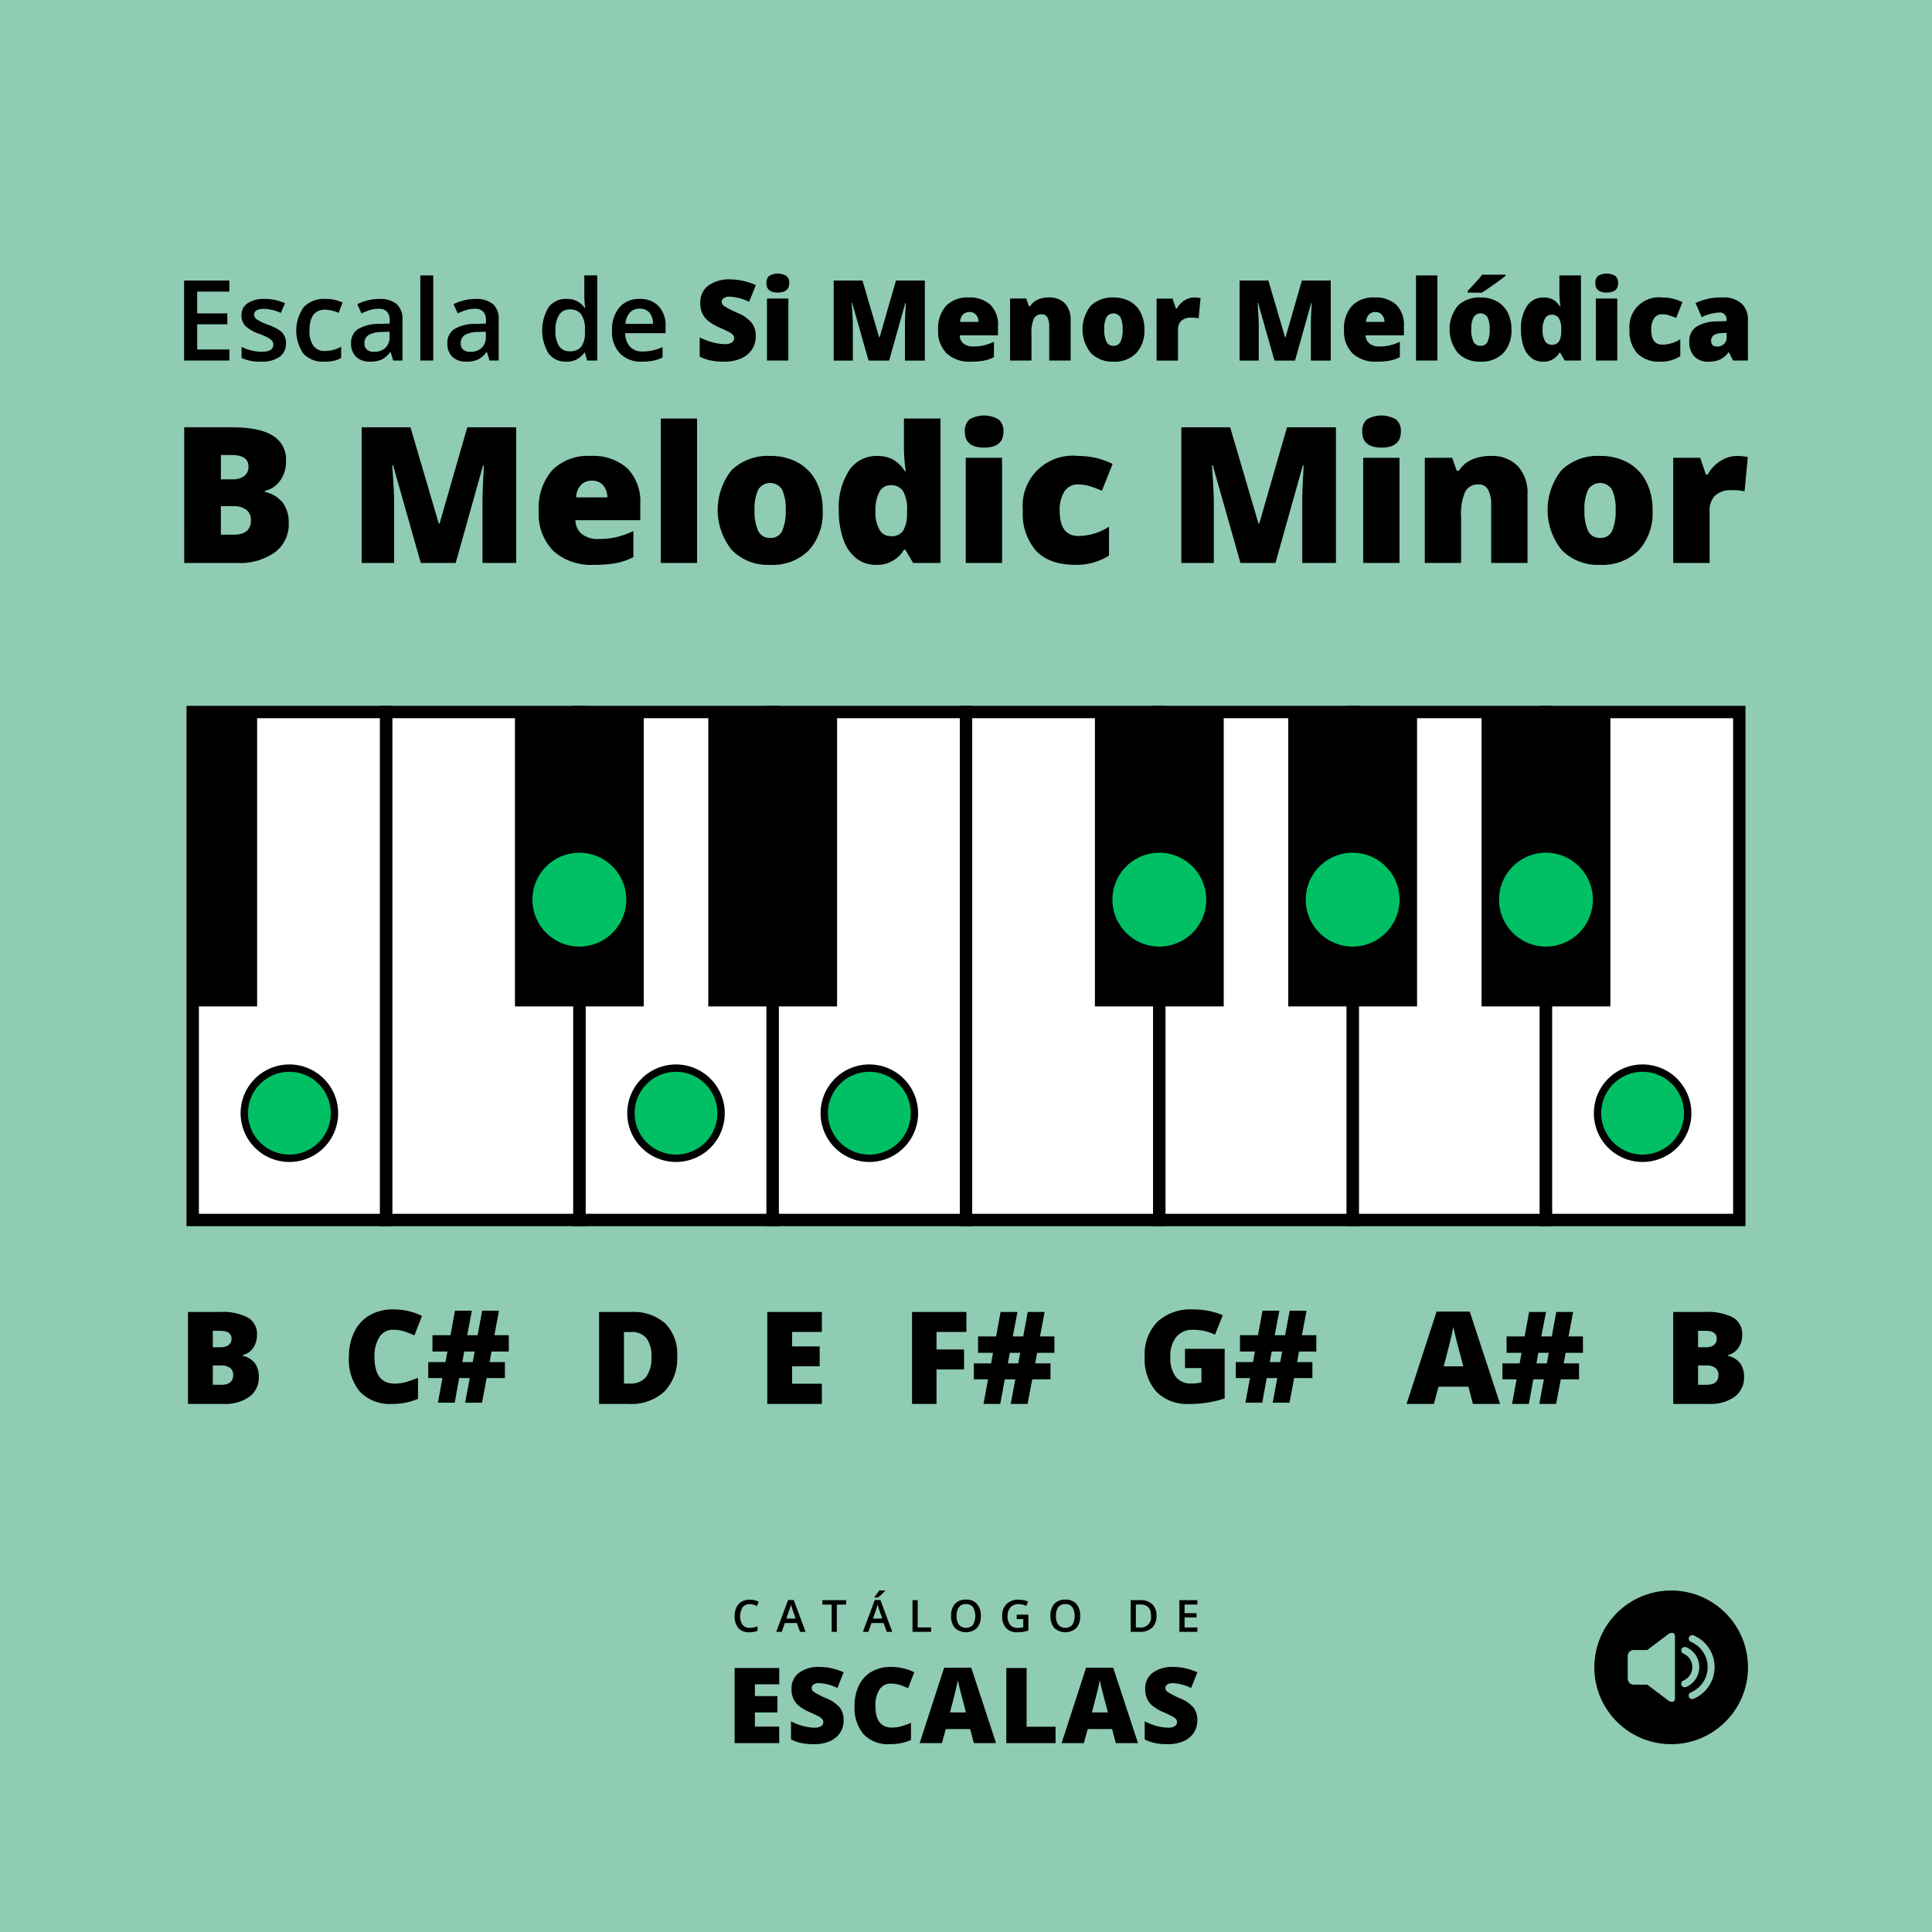
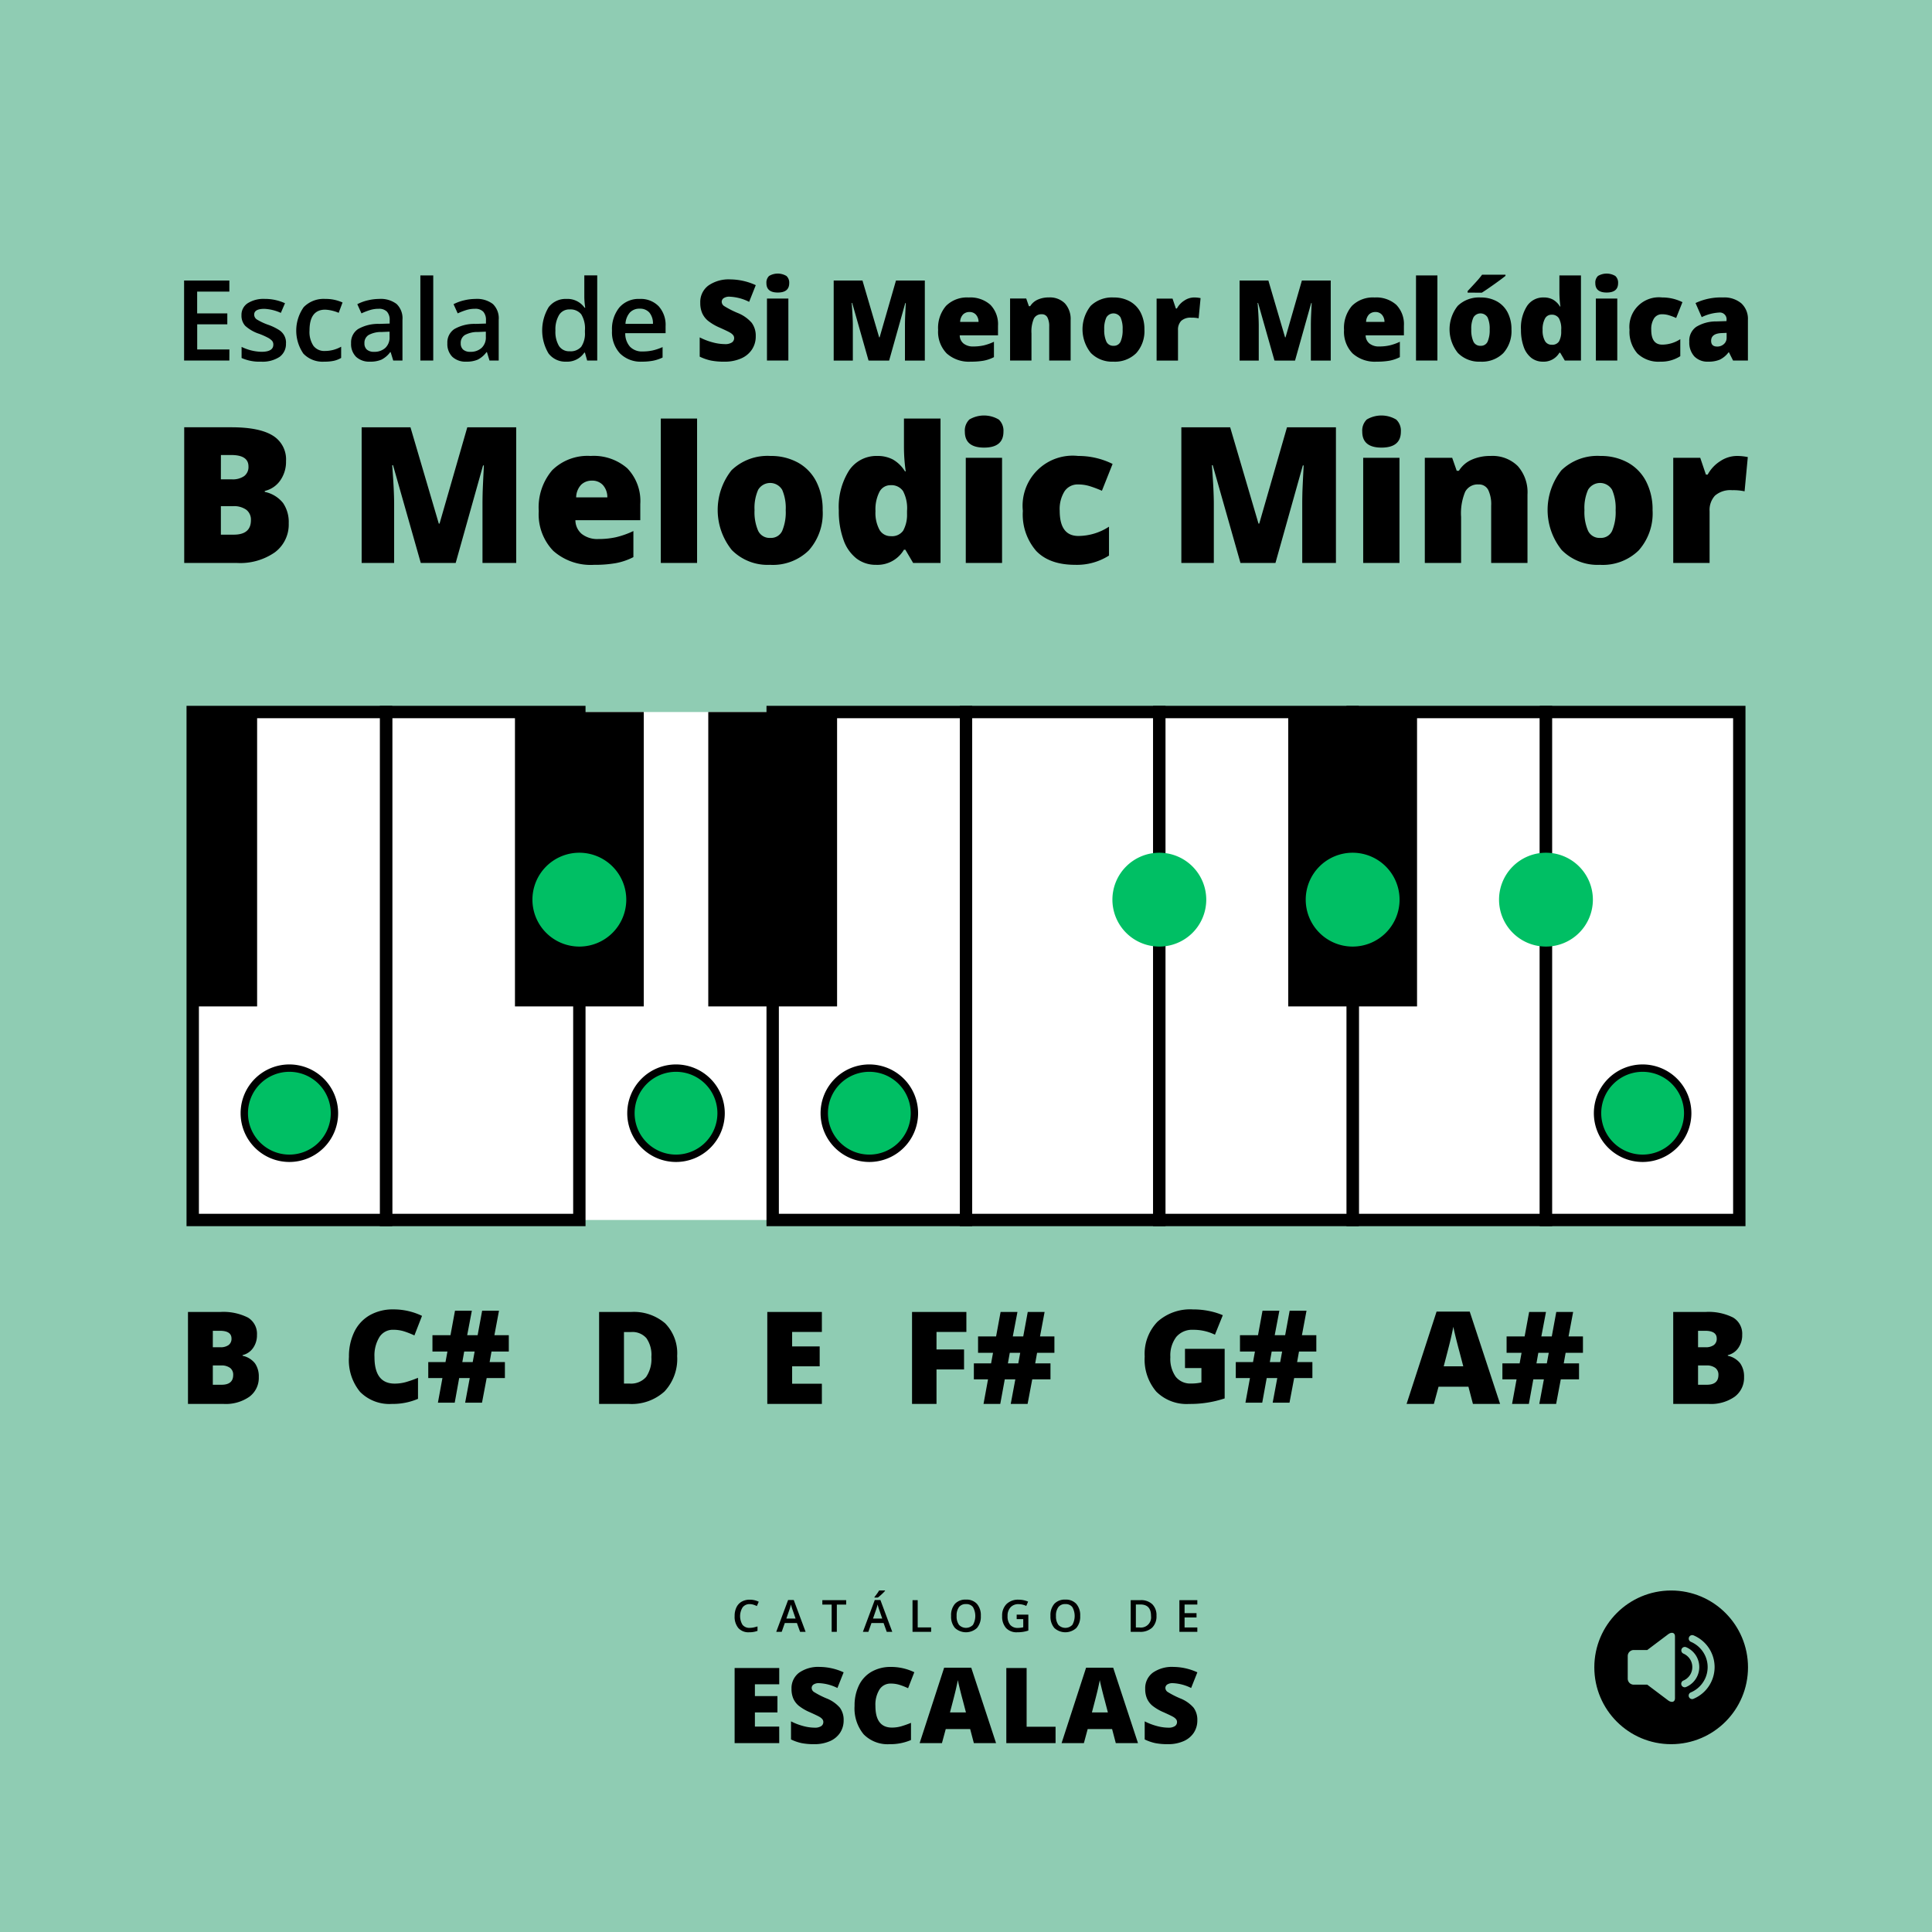
<svg xmlns="http://www.w3.org/2000/svg" width="300" height="300">
  <g transform="translate(-1776.279 -455)">
    <path fill="#8fccb3" d="M1776.279 455h300v300h-300z" />
    <circle cx="11.932" cy="11.932" r="11.932" transform="translate(2023.844 701.972)" />
    <path fill="#8fccb3" d="m2035.306 708.773-3.24 2.44h-2.1a.937.937 0 0 0-.934.933v3.517a.937.937 0 0 0 .934.933h2.1l3.24 2.44c.492.37 1.062.311 1.062-.332v-9.6c.001-.642-.568-.704-1.062-.331ZM2039.258 718.786a.54.54 0 1 1-.419-.995 4.323 4.323 0 0 0 1.352-.915 4.322 4.322 0 0 0 .914-1.351 4.228 4.228 0 0 0 .25-.81 4.219 4.219 0 0 0-.642-3.225 4.28 4.28 0 0 0-1.156-1.157 4.246 4.246 0 0 0-.718-.391.54.54 0 1 1 .419-1 5.342 5.342 0 0 1 2.354 1.938 5.3 5.3 0 0 1 .488.905 5.223 5.223 0 0 1 .314 1.016 5.264 5.264 0 0 1 0 2.122 5.231 5.231 0 0 1-.314 1.017 5.316 5.316 0 0 1-2.842 2.842Z" />
    <path fill="#8fccb3" d="M2038.091 716.958a.54.54 0 0 1-.419-1 2.268 2.268 0 0 0 1.343-1.642 2.232 2.232 0 0 0 .043-.453 2.225 2.225 0 0 0-.176-.886 2.24 2.24 0 0 0-.21-.382 2.3 2.3 0 0 0-1-.828.54.54 0 0 1 .419-.995 3.35 3.35 0 0 1 1.069.717 3.425 3.425 0 0 1 .411.5 3.361 3.361 0 0 1-.411 4.249 3.488 3.488 0 0 1-.5.411 3.433 3.433 0 0 1-.569.309Z" />
    <path d="M1892.689 704.088a1.326 1.326 0 0 0-1.09.492 2.58 2.58 0 0 0-.016 2.728 1.352 1.352 0 0 0 1.106.465 2.952 2.952 0 0 0 .607-.063c.195-.041.4-.1.609-.16v.691a3.676 3.676 0 0 1-1.314.218 2.1 2.1 0 0 1-1.66-.654 2.743 2.743 0 0 1-.579-1.874 3.016 3.016 0 0 1 .281-1.343 2.011 2.011 0 0 1 .813-.883 2.455 2.455 0 0 1 1.249-.306 3.107 3.107 0 0 1 1.4.316l-.29.671a4.176 4.176 0 0 0-.527-.207 1.9 1.9 0 0 0-.589-.091ZM1900.517 708.392l-.492-1.367h-1.882l-.482 1.367h-.848l1.842-4.943h.876l1.842 4.943Zm-.7-2.061-.461-1.34c-.034-.09-.08-.231-.14-.424s-.1-.335-.123-.425a7.279 7.279 0 0 1-.266.906l-.444 1.283ZM1906.22 708.392h-.8v-4.233h-1.448v-.69h3.7v.69h-1.448ZM1913.973 708.392l-.492-1.367h-1.881l-.482 1.367h-.848l1.842-4.943h.876l1.842 4.943Zm-.7-2.061-.461-1.34c-.034-.09-.081-.231-.14-.424s-.1-.335-.123-.425a7.374 7.374 0 0 1-.266.906l-.445 1.283Zm-1.208-3.257v-.084q.19-.235.4-.525t.322-.5h.919v.07a7.074 7.074 0 0 1-.524.531 7.183 7.183 0 0 1-.587.5ZM1917.975 708.392v-4.923h.805v4.231h2.084v.69ZM1928.581 705.924a2.7 2.7 0 0 1-.6 1.869 2.527 2.527 0 0 1-3.415 0 2.708 2.708 0 0 1-.6-1.881 2.669 2.669 0 0 1 .6-1.872 2.213 2.213 0 0 1 1.714-.654 2.17 2.17 0 0 1 1.7.664 2.689 2.689 0 0 1 .601 1.874Zm-3.758 0a2.205 2.205 0 0 0 .367 1.379 1.494 1.494 0 0 0 2.112.064l.059-.059a2.8 2.8 0 0 0 0-2.758 1.279 1.279 0 0 0-1.08-.468 1.3 1.3 0 0 0-1.092.468 2.182 2.182 0 0 0-.366 1.374ZM1934.148 705.722h1.812v2.471a5.218 5.218 0 0 1-.853.206 5.956 5.956 0 0 1-.885.06 2.22 2.22 0 0 1-1.724-.661 2.667 2.667 0 0 1-.606-1.867 2.491 2.491 0 0 1 .684-1.861 2.569 2.569 0 0 1 1.882-.672 3.689 3.689 0 0 1 1.462.3l-.283.671a2.849 2.849 0 0 0-1.2-.277 1.618 1.618 0 0 0-1.246.495 1.914 1.914 0 0 0-.457 1.354 2.022 2.022 0 0 0 .412 1.372 1.494 1.494 0 0 0 1.187.469 3.93 3.93 0 0 0 .836-.1v-1.269h-1.021ZM1944.01 705.924a2.7 2.7 0 0 1-.6 1.869 2.527 2.527 0 0 1-3.415 0 2.71 2.71 0 0 1-.6-1.881 2.669 2.669 0 0 1 .6-1.872 2.213 2.213 0 0 1 1.714-.654 2.17 2.17 0 0 1 1.7.664 2.684 2.684 0 0 1 .601 1.874Zm-3.758 0a2.212 2.212 0 0 0 .367 1.379 1.493 1.493 0 0 0 2.112.064l.06-.059a2.8 2.8 0 0 0 0-2.758 1.278 1.278 0 0 0-1.079-.468 1.3 1.3 0 0 0-1.093.468 2.189 2.189 0 0 0-.37 1.374ZM1955.857 705.883a2.455 2.455 0 0 1-.677 1.864 2.72 2.72 0 0 1-1.95.645h-1.377v-4.923h1.522a2.517 2.517 0 0 1 1.828.633 2.367 2.367 0 0 1 .654 1.781Zm-.849.027q0-1.768-1.653-1.768h-.7v3.573h.571a1.584 1.584 0 0 0 1.779-1.805ZM1962.2 708.392h-2.785v-4.923h2.785v.68h-1.98v1.34h1.855v.674h-1.855v1.546h1.98ZM1897.279 725.675h-6.928v-11.669h6.928v2.53h-3.779v1.836h3.5v2.53h-3.5v2.2h3.775ZM1907.279 722.131a3.448 3.448 0 0 1-.55 1.928 3.614 3.614 0 0 1-1.589 1.309 5.911 5.911 0 0 1-2.434.467 9.936 9.936 0 0 1-1.955-.164 7.247 7.247 0 0 1-1.645-.572v-2.809a9.423 9.423 0 0 0 1.876.722 6.972 6.972 0 0 0 1.788.26 1.741 1.741 0 0 0 1.028-.244.747.747 0 0 0 .327-.626.688.688 0 0 0-.131-.419 1.554 1.554 0 0 0-.423-.364q-.291-.183-1.552-.75a7.461 7.461 0 0 1-1.713-1.005 3.091 3.091 0 0 1-.846-1.118 3.717 3.717 0 0 1-.275-1.492 2.993 2.993 0 0 1 1.173-2.515 5.18 5.18 0 0 1 3.225-.9 9.058 9.058 0 0 1 3.695.839l-.966 2.434a6.993 6.993 0 0 0-2.825-.75 1.471 1.471 0 0 0-.894.215.652.652 0 0 0-.279.535.772.772 0 0 0 .355.615 13.635 13.635 0 0 0 1.927.989 5.325 5.325 0 0 1 2.1 1.457 3.16 3.16 0 0 1 .583 1.958ZM1914.6 716.425a2.01 2.01 0 0 0-1.755.921 4.443 4.443 0 0 0-.631 2.543q0 3.369 2.562 3.368a5.22 5.22 0 0 0 1.5-.215 15.084 15.084 0 0 0 1.461-.519v2.666a8.082 8.082 0 0 1-3.3.646 5.226 5.226 0 0 1-4.051-1.532 6.321 6.321 0 0 1-1.409-4.429 7.076 7.076 0 0 1 .683-3.184 4.882 4.882 0 0 1 1.963-2.111 5.938 5.938 0 0 1 3.013-.739 8.293 8.293 0 0 1 3.616.823l-.966 2.482a10.727 10.727 0 0 0-1.293-.511 4.513 4.513 0 0 0-1.393-.209ZM1927.5 725.675l-.575-2.187h-3.791l-.591 2.187h-3.464l3.807-11.717h4.207l3.855 11.717Zm-1.229-4.773-.5-1.914q-.177-.639-.428-1.653t-.331-1.452q-.072.406-.283 1.341t-.938 3.679ZM1932.54 725.675v-11.669h3.153v9.123h4.493v2.546ZM1949.54 725.675l-.575-2.187h-3.791l-.591 2.187h-3.463l3.807-11.717h4.206l3.855 11.717Zm-1.229-4.773-.5-1.914q-.177-.639-.428-1.653t-.331-1.452q-.072.406-.283 1.341t-.938 3.679ZM1962.2 722.131a3.447 3.447 0 0 1-.55 1.928 3.614 3.614 0 0 1-1.589 1.309 5.911 5.911 0 0 1-2.434.467 9.95 9.95 0 0 1-1.956-.164 7.256 7.256 0 0 1-1.644-.572v-2.809a9.425 9.425 0 0 0 1.876.722 6.973 6.973 0 0 0 1.788.26 1.744 1.744 0 0 0 1.029-.244.75.75 0 0 0 .327-.626.689.689 0 0 0-.132-.419 1.553 1.553 0 0 0-.423-.364q-.291-.183-1.552-.75a7.436 7.436 0 0 1-1.712-1.005 3.08 3.08 0 0 1-.846-1.118 3.7 3.7 0 0 1-.276-1.492 3 3 0 0 1 1.173-2.515 5.184 5.184 0 0 1 3.225-.9 9.063 9.063 0 0 1 3.7.839l-.966 2.434a7 7 0 0 0-2.826-.75 1.472 1.472 0 0 0-.894.215.652.652 0 0 0-.279.535.772.772 0 0 0 .355.615 13.64 13.64 0 0 0 1.928.989 5.341 5.341 0 0 1 2.1 1.457 3.166 3.166 0 0 1 .578 1.958Z" />
    <path fill="#fff" d="M1986.317 565.563h30.019v78.874h-30.019z" />
    <path d="M2017.3 645.4h-31.941v-80.8h31.941Zm-30.019-1.922h28.1v-76.954h-28.1Z" />
    <path fill="#fff" d="M1866.242 565.563h30.019v78.874h-30.019z" />
-     <path d="M1897.221 645.4h-31.94v-80.8h31.94Zm-30.018-1.922h28.1v-76.954h-28.1Z" />
    <path fill="#fff" d="M1896.26 565.563h30.019v78.874h-30.019z" />
    <path d="M1927.24 645.4h-31.94v-80.8h31.94Zm-30.019-1.922h28.1v-76.954h-28.1Z" />
    <path fill="#fff" d="M1926.279 565.563h30.019v78.874h-30.019z" />
    <path d="M1957.259 645.4h-31.941v-80.8h31.941Zm-30.019-1.922h28.1v-76.954h-28.1Z" />
    <path fill="#fff" d="M1836.223 565.563h30.019v78.874h-30.019z" />
    <path d="M1867.2 645.4h-31.941v-80.8h31.941Zm-30.019-1.922h28.1v-76.954h-28.1Z" />
    <path d="M1856.242 565.563h20v45.714h-20zM1886.26 565.563h20v45.714h-20z" />
    <path fill="#fff" d="M1956.298 565.563h30.019v78.874h-30.019z" />
    <path d="M1987.278 645.4h-31.941v-80.8h31.941Zm-30.019-1.922h28.1v-76.954h-28.1Z" />
    <path fill="#fff" d="M1806.204 565.563h30.019v78.874h-30.019z" />
    <path d="M1837.184 645.4h-31.941v-80.8h31.941Zm-30.019-1.922h28.1v-76.954h-28.1Z" />
    <path d="M1806.204 565.563h10v45.714h-10zM1976.317 565.563h20v45.714h-20z" />
    <path fill="#fff" d="M2016.336 565.563h30.019v78.874h-30.019z" />
    <path d="M2047.316 645.4h-31.941v-80.8h31.941Zm-30.019-1.922h28.1v-76.954h-28.1Z" />
-     <path d="M2006.336 565.563h20v45.714h-20zM1946.298 565.563h20v45.714h-20z" />
    <circle cx="6.857" cy="6.857" r="6.857" fill="#00bf64" transform="translate(1859.384 587.84)" />
    <path fill="#00bf64" d="M1866.242 588.269a6.428 6.428 0 1 1-6.429 6.428 6.428 6.428 0 0 1 6.429-6.428m0-.858a7.286 7.286 0 1 0 7.285 7.286 7.294 7.294 0 0 0-7.285-7.286Z" />
    <circle cx="6.857" cy="6.857" r="6.857" fill="#00bf64" transform="translate(1949.441 587.84)" />
    <path fill="#00bf64" d="M1956.3 588.269a6.428 6.428 0 1 1-6.429 6.428 6.429 6.429 0 0 1 6.429-6.428m0-.858a7.286 7.286 0 1 0 7.286 7.286 7.295 7.295 0 0 0-7.286-7.286Z" />
    <circle cx="6.857" cy="6.857" r="6.857" fill="#00bf64" transform="translate(1979.46 587.84)" />
    <path fill="#00bf64" d="M1986.317 588.269a6.428 6.428 0 1 1-6.429 6.428 6.428 6.428 0 0 1 6.429-6.428m0-.858a7.286 7.286 0 1 0 7.286 7.286 7.294 7.294 0 0 0-7.286-7.286Z" />
    <circle cx="6.857" cy="6.857" r="6.857" fill="#00bf64" transform="translate(2009.479 587.84)" />
    <path fill="#00bf64" d="M2016.336 588.269a6.428 6.428 0 1 1-6.429 6.428 6.428 6.428 0 0 1 6.429-6.428m0-.858a7.286 7.286 0 1 0 7.285 7.286 7.294 7.294 0 0 0-7.285-7.286Z" />
    <circle cx="7" cy="7" r="7" fill="#00bf64" transform="translate(1814.213 620.857)" />
    <path d="M1821.213 621.429a6.428 6.428 0 1 1-6.428 6.428 6.428 6.428 0 0 1 6.428-6.428m0-1.143a7.572 7.572 0 1 0 7.572 7.571 7.579 7.579 0 0 0-7.572-7.571Z" />
    <circle cx="7" cy="7" r="7" fill="#00bf64" transform="translate(1874.251 620.857)" />
    <path d="M1881.251 621.429a6.428 6.428 0 1 1-6.429 6.428 6.429 6.429 0 0 1 6.429-6.428m0-1.143a7.572 7.572 0 1 0 7.571 7.571 7.579 7.579 0 0 0-7.571-7.571Z" />
    <circle cx="7" cy="7" r="7" fill="#00bf64" transform="translate(1904.27 620.857)" />
    <path d="M1911.27 621.429a6.428 6.428 0 1 1-6.429 6.428 6.428 6.428 0 0 1 6.429-6.428m0-1.143a7.572 7.572 0 1 0 7.571 7.571 7.58 7.58 0 0 0-7.571-7.571Z" />
    <circle cx="7" cy="7" r="7" fill="#00bf64" transform="translate(2024.345 620.857)" />
    <path d="M2031.345 621.429a6.428 6.428 0 1 1-6.428 6.428 6.429 6.429 0 0 1 6.428-6.428m0-1.143a7.572 7.572 0 1 0 7.572 7.571 7.579 7.579 0 0 0-7.572-7.571ZM1805.468 658.723h4.98a8.474 8.474 0 0 1 4.322.864 2.93 2.93 0 0 1 1.411 2.691 3.4 3.4 0 0 1-.615 2.05 2.747 2.747 0 0 1-1.622 1.094v.1a3.325 3.325 0 0 1 1.925 1.172 3.54 3.54 0 0 1 .595 2.128 3.647 3.647 0 0 1-1.46 3.062 6.389 6.389 0 0 1-3.979 1.118h-5.557Zm3.858 5.478h1.161a2.1 2.1 0 0 0 1.284-.341 1.192 1.192 0 0 0 .455-1.016q0-1.2-1.817-1.2h-1.083Zm0 2.823v3h1.357q1.806 0 1.807-1.524a1.312 1.312 0 0 0-.484-1.094 2.229 2.229 0 0 0-1.4-.38ZM1837.349 661.487a2.459 2.459 0 0 0-2.149 1.128 5.446 5.446 0 0 0-.771 3.11q0 4.121 3.135 4.121a6.407 6.407 0 0 0 1.835-.264 18.239 18.239 0 0 0 1.788-.635v3.262a9.881 9.881 0 0 1-4.043.791 6.392 6.392 0 0 1-4.956-1.875 7.729 7.729 0 0 1-1.724-5.42 8.643 8.643 0 0 1 .835-3.9 5.973 5.973 0 0 1 2.4-2.583 7.258 7.258 0 0 1 3.687-.9 10.167 10.167 0 0 1 4.424 1.006l-1.182 3.037a13.475 13.475 0 0 0-1.582-.625 5.536 5.536 0 0 0-1.697-.253ZM1852.6 664.865l-.293 1.641h2.373v2.481h-2.832l-.723 3.818h-2.617l.713-3.818h-1.641l-.693 3.818h-2.608l.7-3.818h-2.2v-2.481h2.676l.3-1.641h-2.325v-2.539h2.8l.7-3.8h2.618l-.723 3.8h1.621l.7-3.8h2.617l-.713 3.8h2.237v2.539Zm-4.532 1.641h1.612l.3-1.641h-1.621ZM1881.427 665.559a7.375 7.375 0 0 1-1.968 5.508 7.558 7.558 0 0 1-5.532 1.933h-4.619v-14.277h4.941a7.455 7.455 0 0 1 5.308 1.758 6.636 6.636 0 0 1 1.87 5.078Zm-4 .136a4.537 4.537 0 0 0-.777-2.91 2.871 2.871 0 0 0-2.358-.947h-1.123v8h.859a3.111 3.111 0 0 0 2.579-1.021 4.932 4.932 0 0 0 .816-3.117ZM1903.9 673h-8.476v-14.277h8.476v3.1h-4.619v2.246h4.278v3.095h-4.278v2.7h4.619ZM1921.7 673h-3.8v-14.277h8.438v3.1h-4.638v2.724h4.277v3.1h-4.277ZM1937.317 665.061l-.293 1.64h2.373v2.481h-2.832l-.722 3.818h-2.618l.714-3.818h-1.639l-.7 3.818h-2.6l.7-3.818h-2.2V666.7h2.676l.3-1.64h-2.325v-2.539h2.8l.7-3.8h2.617l-.723 3.8h1.622l.7-3.8h2.617l-.713 3.8h2.236v2.539Zm-4.531 1.64h1.611l.3-1.64h-1.621ZM1960.282 664.445h6.162v7.7a16.934 16.934 0 0 1-5.517.859 6.668 6.668 0 0 1-5.1-1.914 7.665 7.665 0 0 1-1.8-5.459 7.172 7.172 0 0 1 1.973-5.381 7.585 7.585 0 0 1 5.527-1.924 12.246 12.246 0 0 1 2.544.254 10.823 10.823 0 0 1 2.085.645l-1.221 3.027a7.543 7.543 0 0 0-3.388-.761 3.221 3.221 0 0 0-2.612 1.1 4.75 4.75 0 0 0-.923 3.14 4.814 4.814 0 0 0 .834 3.051 2.9 2.9 0 0 0 2.408 1.05 7.047 7.047 0 0 0 1.582-.166v-2.236h-2.549ZM1977.987 664.865l-.293 1.641h2.373v2.481h-2.832l-.723 3.818h-2.612l.713-3.818h-1.64l-.694 3.818h-2.607l.7-3.818h-2.2v-2.481h2.675l.3-1.641h-2.324v-2.539h2.8l.7-3.8h2.617l-.723 3.8h1.621l.7-3.8h2.617l-.713 3.8h2.236v2.539Zm-4.531 1.641h1.611l.3-1.641h-1.621ZM2004.995 673l-.7-2.676h-4.639l-.726 2.676h-4.238l4.658-14.336h5.147l4.717 14.336Zm-1.5-5.84-.615-2.343q-.216-.781-.523-2.022t-.405-1.777q-.088.5-.347 1.64t-1.147 4.5ZM2019.389 665.061l-.293 1.64h2.374v2.481h-2.833l-.722 3.818h-2.615l.713-3.818h-1.641l-.693 3.818h-2.608l.7-3.818h-2.2V666.7h2.676l.3-1.64h-2.325v-2.539h2.8l.7-3.8h2.617l-.722 3.8h1.621l.7-3.8h2.617l-.713 3.8h2.237v2.539Zm-4.531 1.64h1.612l.3-1.64h-1.621ZM2036.095 658.723h4.98a8.473 8.473 0 0 1 4.321.864 2.93 2.93 0 0 1 1.411 2.691 3.4 3.4 0 0 1-.615 2.05 2.742 2.742 0 0 1-1.621 1.094v.1a3.322 3.322 0 0 1 1.924 1.172 3.534 3.534 0 0 1 .6 2.128 3.647 3.647 0 0 1-1.46 3.062 6.392 6.392 0 0 1-3.98 1.118h-5.556Zm3.857 5.478h1.162a2.1 2.1 0 0 0 1.284-.341 1.191 1.191 0 0 0 .454-1.016q0-1.2-1.816-1.2h-1.084Zm0 2.823v3h1.357q1.808 0 1.807-1.524a1.31 1.31 0 0 0-.484-1.094 2.229 2.229 0 0 0-1.4-.38ZM1811.893 510.988h-7.028v-12.425h7.028v1.716h-5v3.383h4.683v1.7h-4.676v3.9h5ZM1820.682 508.311a2.461 2.461 0 0 1-1 2.112 4.806 4.806 0 0 1-2.873.735 6.78 6.78 0 0 1-3.017-.569v-1.725a7.4 7.4 0 0 0 3.085.764q1.844 0 1.844-1.113a.883.883 0 0 0-.2-.6 2.433 2.433 0 0 0-.671-.493 11.662 11.662 0 0 0-1.3-.578 6.009 6.009 0 0 1-2.2-1.257 2.329 2.329 0 0 1-.574-1.633 2.143 2.143 0 0 1 .973-1.874 4.624 4.624 0 0 1 2.647-.667 7.5 7.5 0 0 1 3.137.672l-.646 1.5a6.985 6.985 0 0 0-2.559-.629q-1.579 0-1.58.9a.905.905 0 0 0 .412.748 9.028 9.028 0 0 0 1.8.841 8.277 8.277 0 0 1 1.692.825 2.29 2.29 0 0 1 1.037 2.031ZM1826.631 511.158a4.118 4.118 0 0 1-3.243-1.245 6.312 6.312 0 0 1 .051-7.22 4.306 4.306 0 0 1 3.353-1.275 6.277 6.277 0 0 1 2.678.553l-.6 1.606a6.038 6.038 0 0 0-2.091-.493q-2.439 0-2.439 3.238a3.88 3.88 0 0 0 .608 2.376 2.1 2.1 0 0 0 1.781.8 5.111 5.111 0 0 0 2.524-.663v1.742a3.922 3.922 0 0 1-1.144.45 6.83 6.83 0 0 1-1.478.131ZM1837.34 510.988l-.4-1.308h-.068a3.849 3.849 0 0 1-1.368 1.168 4.324 4.324 0 0 1-1.768.31 3 3 0 0 1-2.163-.747 2.8 2.8 0 0 1-.778-2.117 2.485 2.485 0 0 1 1.08-2.193 6.228 6.228 0 0 1 3.289-.807l1.623-.051v-.5a1.905 1.905 0 0 0-.42-1.348 1.719 1.719 0 0 0-1.3-.446 4.5 4.5 0 0 0-1.385.213 10.3 10.3 0 0 0-1.275.5l-.646-1.428a6.974 6.974 0 0 1 1.674-.608 7.76 7.76 0 0 1 1.717-.208 4.068 4.068 0 0 1 2.707.782 3.063 3.063 0 0 1 .914 2.457v6.331Zm-2.975-1.36a2.476 2.476 0 0 0 1.747-.607 2.2 2.2 0 0 0 .658-1.7v-.821l-1.206.051a4.125 4.125 0 0 0-2.053.472 1.431 1.431 0 0 0-.642 1.287 1.255 1.255 0 0 0 .374.973 1.606 1.606 0 0 0 1.122.345ZM1843.553 510.988h-2v-13.224h2ZM1852.29 510.988l-.4-1.308h-.068a3.849 3.849 0 0 1-1.368 1.168 4.324 4.324 0 0 1-1.768.31 2.991 2.991 0 0 1-2.162-.747 2.8 2.8 0 0 1-.778-2.117 2.486 2.486 0 0 1 1.079-2.193 6.228 6.228 0 0 1 3.289-.807l1.624-.051v-.5a1.905 1.905 0 0 0-.421-1.348 1.72 1.72 0 0 0-1.305-.446 4.5 4.5 0 0 0-1.385.213 10.3 10.3 0 0 0-1.275.5l-.646-1.428a6.973 6.973 0 0 1 1.674-.608 7.761 7.761 0 0 1 1.717-.208 4.068 4.068 0 0 1 2.707.782 3.063 3.063 0 0 1 .914 2.457v6.331Zm-2.975-1.36a2.474 2.474 0 0 0 1.747-.607 2.2 2.2 0 0 0 .659-1.7v-.821l-1.207.051a4.125 4.125 0 0 0-2.053.472 1.43 1.43 0 0 0-.641 1.287 1.255 1.255 0 0 0 .373.973 1.607 1.607 0 0 0 1.122.345ZM1864.2 511.158a3.273 3.273 0 0 1-2.745-1.275 6.983 6.983 0 0 1 .013-7.177 3.3 3.3 0 0 1 2.766-1.288 3.243 3.243 0 0 1 2.822 1.369h.1a11.866 11.866 0 0 1-.145-1.6v-3.425h2.006v13.224h-1.564l-.348-1.232h-.094a3.192 3.192 0 0 1-2.811 1.404Zm.536-1.614a2.174 2.174 0 0 0 1.793-.693 3.651 3.651 0 0 0 .578-2.248v-.281a4.216 4.216 0 0 0-.578-2.524 2.145 2.145 0 0 0-1.811-.748 1.838 1.838 0 0 0-1.623.854 4.378 4.378 0 0 0-.569 2.435 4.269 4.269 0 0 0 .552 2.384 1.866 1.866 0 0 0 1.655.821ZM1875.977 511.158a4.544 4.544 0 0 1-3.429-1.279 4.852 4.852 0 0 1-1.237-3.523 5.326 5.326 0 0 1 1.147-3.62 3.964 3.964 0 0 1 3.153-1.318 3.873 3.873 0 0 1 2.941 1.131 4.316 4.316 0 0 1 1.079 3.111v1.079h-6.263a3.082 3.082 0 0 0 .739 2.1 2.573 2.573 0 0 0 1.963.736 7.232 7.232 0 0 0 1.551-.158 8.119 8.119 0 0 0 1.543-.522v1.623a6.138 6.138 0 0 1-1.479.493 9.1 9.1 0 0 1-1.708.147Zm-.366-8.227a2.006 2.006 0 0 0-1.525.6 2.871 2.871 0 0 0-.684 1.76h4.266a2.6 2.6 0 0 0-.561-1.764 1.921 1.921 0 0 0-1.496-.596ZM1893.631 507.215a3.66 3.66 0 0 1-.587 2.052 3.827 3.827 0 0 1-1.691 1.394 6.263 6.263 0 0 1-2.592.5 10.5 10.5 0 0 1-2.082-.174 7.674 7.674 0 0 1-1.751-.608v-2.991a9.965 9.965 0 0 0 2 .769 7.445 7.445 0 0 0 1.9.276 1.848 1.848 0 0 0 1.1-.259.8.8 0 0 0 .349-.667.73.73 0 0 0-.141-.446 1.607 1.607 0 0 0-.45-.387q-.311-.2-1.653-.8a7.908 7.908 0 0 1-1.823-1.071 3.283 3.283 0 0 1-.9-1.19 3.936 3.936 0 0 1-.293-1.589 3.183 3.183 0 0 1 1.249-2.677 5.5 5.5 0 0 1 3.434-.961 9.635 9.635 0 0 1 3.935.893l-1.029 2.592a7.443 7.443 0 0 0-3.008-.8 1.566 1.566 0 0 0-.952.229.694.694 0 0 0-.3.57.821.821 0 0 0 .379.654 14.368 14.368 0 0 0 2.052 1.054 5.682 5.682 0 0 1 2.231 1.551 3.367 3.367 0 0 1 .623 2.086ZM1895.288 498.962a1.405 1.405 0 0 1 .416-1.113 2.639 2.639 0 0 1 2.7.008 1.4 1.4 0 0 1 .424 1.105q0 1.463-1.776 1.462-1.764 0-1.764-1.462Zm3.408 12.026h-3.323v-9.629h3.323ZM1911.147 510.988l-2.541-8.949h-.076q.179 2.286.178 3.553v5.4h-2.974v-12.429h4.47l2.592 8.822h.068l2.541-8.822h4.48v12.425h-3.085v-5.447c0-.284.005-.6.013-.944s.047-1.193.115-2.541h-.076l-2.508 8.932ZM1927.015 511.158a5.167 5.167 0 0 1-3.735-1.279 4.812 4.812 0 0 1-1.33-3.641 5.251 5.251 0 0 1 1.232-3.745 4.609 4.609 0 0 1 3.519-1.3 4.669 4.669 0 0 1 3.361 1.134 4.312 4.312 0 0 1 1.186 3.269v1.478h-5.941a1.646 1.646 0 0 0 .59 1.267 2.314 2.314 0 0 0 1.517.459 7.356 7.356 0 0 0 1.611-.166 8.029 8.029 0 0 0 1.594-.565v2.388a5.885 5.885 0 0 1-1.615.552 11.172 11.172 0 0 1-1.989.149Zm-.2-7.708a1.383 1.383 0 0 0-.982.369 1.737 1.737 0 0 0-.463 1.161h2.856a1.657 1.657 0 0 0-.4-1.114 1.306 1.306 0 0 0-1.006-.416ZM1939.2 510.988v-5.252a3 3 0 0 0-.277-1.449.944.944 0 0 0-.888-.489 1.285 1.285 0 0 0-1.215.671 5.081 5.081 0 0 0-.374 2.3v4.215h-3.323v-9.629h2.507l.416 1.19h.2a2.631 2.631 0 0 1 1.177-1.02 4.157 4.157 0 0 1 1.73-.34 3.283 3.283 0 0 1 2.486.926 3.619 3.619 0 0 1 .888 2.61v6.263ZM1953.983 506.152a5.1 5.1 0 0 1-1.271 3.685 4.7 4.7 0 0 1-3.557 1.321 4.607 4.607 0 0 1-3.489-1.351 5.852 5.852 0 0 1-.025-7.314 4.749 4.749 0 0 1 3.565-1.3 5.085 5.085 0 0 1 2.507.6 4.126 4.126 0 0 1 1.679 1.73 5.583 5.583 0 0 1 .591 2.629Zm-6.239 0a4.278 4.278 0 0 0 .332 1.892 1.152 1.152 0 0 0 1.113.65 1.119 1.119 0 0 0 1.092-.65 4.422 4.422 0 0 0 .319-1.892 4.208 4.208 0 0 0-.323-1.861 1.279 1.279 0 0 0-2.2 0 4.1 4.1 0 0 0-.333 1.861ZM1961.691 501.189a4.853 4.853 0 0 1 .825.068l.187.034-.3 3.136a4.889 4.889 0 0 0-1.13-.1 2.158 2.158 0 0 0-1.581.5 1.953 1.953 0 0 0-.493 1.433v4.733h-3.323v-9.629h2.473l.519 1.538h.161a3.322 3.322 0 0 1 1.16-1.236 2.774 2.774 0 0 1 1.502-.477ZM1974.177 510.988l-2.542-8.949h-.076q.179 2.286.179 3.553v5.4h-2.975v-12.429h4.47l2.592 8.822h.068l2.542-8.822h4.479v12.425h-3.086v-5.447c0-.284.005-.6.013-.944s.047-1.193.115-2.541h-.076l-2.508 8.932ZM1990.044 511.158a5.169 5.169 0 0 1-3.735-1.279 4.813 4.813 0 0 1-1.33-3.641 5.251 5.251 0 0 1 1.232-3.745 4.612 4.612 0 0 1 3.519-1.3 4.669 4.669 0 0 1 3.361 1.134 4.312 4.312 0 0 1 1.186 3.269v1.478h-5.941a1.65 1.65 0 0 0 .591 1.267 2.312 2.312 0 0 0 1.517.459 7.353 7.353 0 0 0 1.61-.166 8.026 8.026 0 0 0 1.594-.565v2.388a5.884 5.884 0 0 1-1.615.552 11.171 11.171 0 0 1-1.989.149Zm-.195-7.708a1.385 1.385 0 0 0-.982.369 1.737 1.737 0 0 0-.463 1.161h2.856a1.657 1.657 0 0 0-.4-1.114 1.3 1.3 0 0 0-1.011-.416ZM1999.478 510.988h-3.323v-13.224h3.323ZM2010.978 506.152a5.1 5.1 0 0 1-1.271 3.685 4.7 4.7 0 0 1-3.557 1.321 4.607 4.607 0 0 1-3.489-1.351 5.852 5.852 0 0 1-.025-7.314 4.749 4.749 0 0 1 3.565-1.3 5.085 5.085 0 0 1 2.507.6 4.126 4.126 0 0 1 1.679 1.73 5.6 5.6 0 0 1 .591 2.629Zm-6.808-5.711v-.241q1.308-1.4 1.661-1.811t.583-.731h3.637v.179q-.68.545-1.87 1.385t-1.8 1.224Zm.569 5.711a4.278 4.278 0 0 0 .332 1.892 1.152 1.152 0 0 0 1.113.65 1.119 1.119 0 0 0 1.092-.65 4.422 4.422 0 0 0 .319-1.892 4.206 4.206 0 0 0-.323-1.861 1.279 1.279 0 0 0-2.2 0 4.1 4.1 0 0 0-.333 1.861ZM2015.865 511.158a2.881 2.881 0 0 1-1.8-.586 3.722 3.722 0 0 1-1.19-1.725 7.683 7.683 0 0 1-.42-2.661 6.242 6.242 0 0 1 .943-3.671 3.01 3.01 0 0 1 2.592-1.326 2.964 2.964 0 0 1 1.415.323 3.132 3.132 0 0 1 1.11 1.088h.067a16.087 16.087 0 0 1-.161-2.261v-2.575h3.349v13.224h-2.508l-.714-1.215h-.127a2.814 2.814 0 0 1-2.556 1.385Zm1.36-2.626a1.242 1.242 0 0 0 1.126-.5 3.023 3.023 0 0 0 .352-1.547v-.263a3.364 3.364 0 0 0-.365-1.815 1.287 1.287 0 0 0-1.147-.54 1.125 1.125 0 0 0-1.016.616 3.5 3.5 0 0 0-.361 1.756 3.267 3.267 0 0 0 .365 1.708 1.163 1.163 0 0 0 1.046.585ZM2024 498.962a1.4 1.4 0 0 1 .417-1.113 2.637 2.637 0 0 1 2.694.008 1.4 1.4 0 0 1 .425 1.105q0 1.463-1.776 1.462-1.76 0-1.76-1.462Zm3.409 12.026h-3.324v-9.629h3.324ZM2034.112 511.158a4.729 4.729 0 0 1-3.582-1.275 5.09 5.09 0 0 1-1.22-3.662 4.587 4.587 0 0 1 5.066-5.032 7.027 7.027 0 0 1 3.153.731l-.978 2.456a10.6 10.6 0 0 0-1.113-.421 3.611 3.611 0 0 0-1.062-.157 1.439 1.439 0 0 0-1.25.629 3.067 3.067 0 0 0-.442 1.776q0 2.313 1.709 2.312a5.164 5.164 0 0 0 2.8-.85v2.643a5.456 5.456 0 0 1-3.081.85ZM2045.39 510.988l-.637-1.274h-.068a3.774 3.774 0 0 1-1.368 1.138 4.523 4.523 0 0 1-1.8.306 2.826 2.826 0 0 1-2.142-.816 3.18 3.18 0 0 1-.782-2.294 2.611 2.611 0 0 1 1.071-2.291 5.857 5.857 0 0 1 3.1-.845l1.607-.051v-.136a1.045 1.045 0 0 0-1.173-1.191 7.019 7.019 0 0 0-2.678.714l-.96-2.192a9.239 9.239 0 0 1 4.25-.867 4.128 4.128 0 0 1 2.868.918 3.283 3.283 0 0 1 1.016 2.567v6.314Zm-2.464-2.175a1.5 1.5 0 0 0 1.033-.383 1.272 1.272 0 0 0 .429-.994v-.748l-.765.034q-1.641.06-1.64 1.207 0 .884.943.884ZM1804.883 521.348h7.35q4.294 0 6.378 1.275a4.325 4.325 0 0 1 2.082 3.971 5.023 5.023 0 0 1-.908 3.026 4.049 4.049 0 0 1-2.392 1.614v.144a4.908 4.908 0 0 1 2.839 1.73 5.22 5.22 0 0 1 .879 3.142 5.378 5.378 0 0 1-2.155 4.517 9.426 9.426 0 0 1-5.872 1.651h-8.2Zm5.693 8.085h1.715a3.094 3.094 0 0 0 1.9-.505 1.756 1.756 0 0 0 .67-1.5q0-1.773-2.68-1.773h-1.6Zm0 4.165v4.424h2q2.667 0 2.666-2.248a1.932 1.932 0 0 0-.713-1.614 3.281 3.281 0 0 0-2.068-.562ZM1841.619 542.418l-4.309-15.176h-.13q.3 3.878.3 6.024v9.152h-5.044v-21.07h7.58l4.4 14.959h.115l4.309-14.959h7.595v21.07h-5.235v-9.238q0-.72.022-1.6t.195-4.309h-.13l-4.251 15.147ZM1868.525 542.706a8.766 8.766 0 0 1-6.334-2.169 8.168 8.168 0 0 1-2.255-6.175 8.894 8.894 0 0 1 2.09-6.349 7.813 7.813 0 0 1 5.966-2.212 7.917 7.917 0 0 1 5.7 1.924 7.313 7.313 0 0 1 2.01 5.541v2.508h-10.074a2.8 2.8 0 0 0 1 2.147 3.921 3.921 0 0 0 2.572.778 12.4 12.4 0 0 0 2.732-.281 13.512 13.512 0 0 0 2.7-.958v4.05a9.929 9.929 0 0 1-2.739.936 18.922 18.922 0 0 1-3.368.26Zm-.331-13.072a2.344 2.344 0 0 0-1.665.627 2.939 2.939 0 0 0-.785 1.968h4.842a2.813 2.813 0 0 0-.67-1.889 2.216 2.216 0 0 0-1.722-.706ZM1884.522 542.418h-5.635v-22.425h5.635ZM1904.021 534.217a8.643 8.643 0 0 1-2.155 6.248 7.973 7.973 0 0 1-6.031 2.241 7.812 7.812 0 0 1-5.916-2.292 9.92 9.92 0 0 1-.043-12.4 8.052 8.052 0 0 1 6.045-2.212 8.622 8.622 0 0 1 4.252 1.023 6.991 6.991 0 0 1 2.846 2.933 9.467 9.467 0 0 1 1.002 4.459Zm-10.578 0a7.249 7.249 0 0 0 .562 3.207 1.952 1.952 0 0 0 1.887 1.1 1.9 1.9 0 0 0 1.852-1.1 7.5 7.5 0 0 0 .541-3.207 7.131 7.131 0 0 0-.548-3.156 2.17 2.17 0 0 0-3.732-.007 6.956 6.956 0 0 0-.562 3.163ZM1912.307 542.706a4.887 4.887 0 0 1-3.048-.995 6.307 6.307 0 0 1-2.017-2.925 12.991 12.991 0 0 1-.714-4.511 10.588 10.588 0 0 1 1.6-6.226 5.1 5.1 0 0 1 4.395-2.248 5.041 5.041 0 0 1 2.4.548 5.3 5.3 0 0 1 1.881 1.844h.115a26.992 26.992 0 0 1-.274-3.833v-4.367h5.678v22.425h-4.251l-1.211-2.061h-.216a4.774 4.774 0 0 1-4.338 2.349Zm2.306-4.453a2.106 2.106 0 0 0 1.91-.851 5.129 5.129 0 0 0 .6-2.622v-.447a5.709 5.709 0 0 0-.62-3.077 2.182 2.182 0 0 0-1.945-.916 1.907 1.907 0 0 0-1.723 1.045 5.948 5.948 0 0 0-.612 2.977 5.515 5.515 0 0 0 .62 2.9 1.97 1.97 0 0 0 1.77.991ZM1926.1 522.025a2.382 2.382 0 0 1 .706-1.888 4.479 4.479 0 0 1 4.569.015 2.364 2.364 0 0 1 .72 1.873q0 2.479-3.012 2.479-2.983-.004-2.983-2.479Zm5.779 20.393h-5.635v-16.329h5.635ZM1943.249 542.706q-4.007 0-6.074-2.162a8.634 8.634 0 0 1-2.069-6.211 7.778 7.778 0 0 1 8.59-8.532 11.907 11.907 0 0 1 5.346 1.239l-1.657 4.165a18.014 18.014 0 0 0-1.888-.713 6.068 6.068 0 0 0-1.8-.267 2.439 2.439 0 0 0-2.119 1.067 5.192 5.192 0 0 0-.749 3.012q0 3.919 2.9 3.92a8.769 8.769 0 0 0 4.755-1.441v4.482a9.255 9.255 0 0 1-5.235 1.441ZM1968.9 542.418l-4.309-15.176h-.13q.3 3.878.3 6.024v9.152h-5.043v-21.07h7.58l4.4 14.959h.115l4.309-14.959h7.6v21.07h-5.232v-9.238q0-.72.022-1.6t.2-4.309h-.13l-4.252 15.147ZM1987.81 522.025a2.382 2.382 0 0 1 .706-1.888 4.477 4.477 0 0 1 4.568.015 2.361 2.361 0 0 1 .721 1.873q0 2.479-3.012 2.479-2.984-.004-2.983-2.479Zm5.779 20.393h-5.635v-16.329h5.635ZM2007.827 542.418v-8.907a5.112 5.112 0 0 0-.468-2.457 1.6 1.6 0 0 0-1.506-.829 2.18 2.18 0 0 0-2.061 1.139 8.623 8.623 0 0 0-.634 3.906v7.148h-5.635v-16.329h4.251l.706 2.018h.332a4.454 4.454 0 0 1 2-1.729 7.039 7.039 0 0 1 2.933-.577 5.564 5.564 0 0 1 4.215 1.571 6.135 6.135 0 0 1 1.506 4.424v10.622ZM2032.889 534.217a8.643 8.643 0 0 1-2.155 6.248 7.971 7.971 0 0 1-6.031 2.241 7.812 7.812 0 0 1-5.916-2.292 9.92 9.92 0 0 1-.043-12.4 8.052 8.052 0 0 1 6.046-2.212 8.621 8.621 0 0 1 4.251 1.023 6.99 6.99 0 0 1 2.846 2.933 9.466 9.466 0 0 1 1.002 4.459Zm-10.578 0a7.249 7.249 0 0 0 .562 3.207 1.952 1.952 0 0 0 1.888 1.1 1.9 1.9 0 0 0 1.852-1.1 7.514 7.514 0 0 0 .54-3.207 7.133 7.133 0 0 0-.547-3.156 2.171 2.171 0 0 0-3.733-.007 6.956 6.956 0 0 0-.562 3.163ZM2045.96 525.8a8.245 8.245 0 0 1 1.4.115l.317.058-.5 5.318a8.263 8.263 0 0 0-1.917-.173 3.649 3.649 0 0 0-2.68.843 3.3 3.3 0 0 0-.836 2.428v8.028h-5.644v-16.328h4.193l.88 2.609h.273a5.646 5.646 0 0 1 1.967-2.1 4.712 4.712 0 0 1 2.547-.798Z" />
  </g>
</svg>